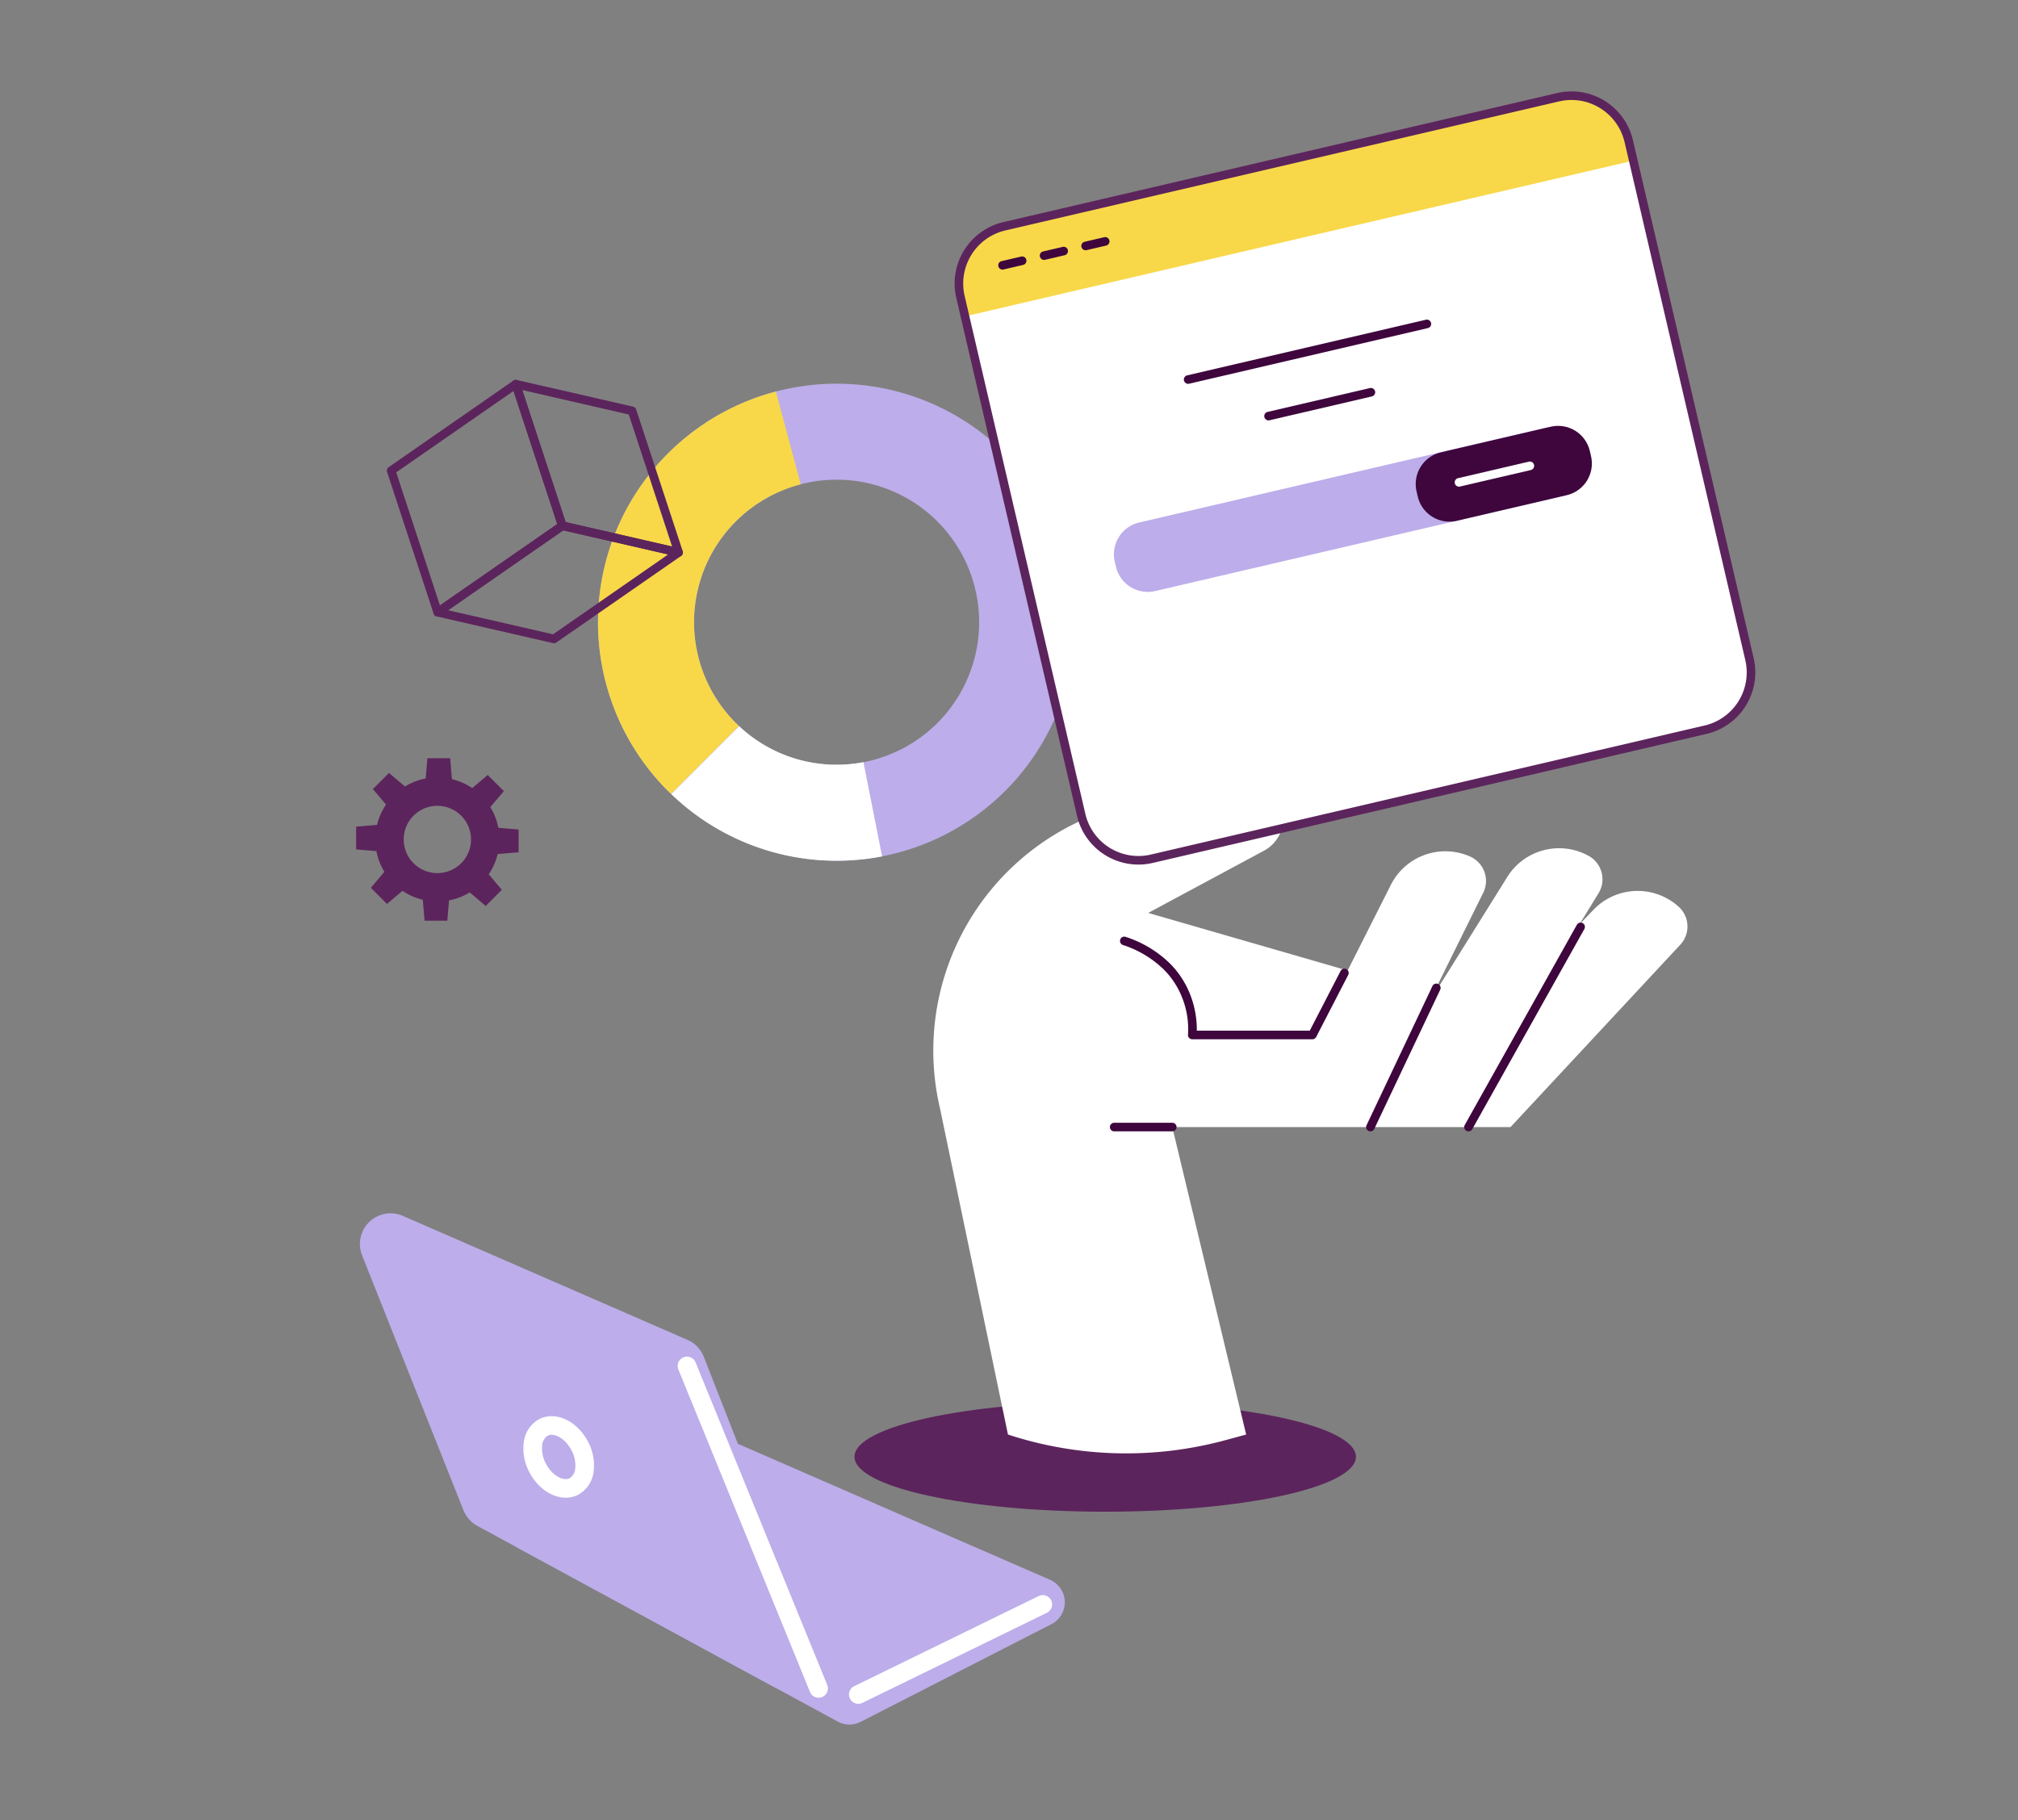
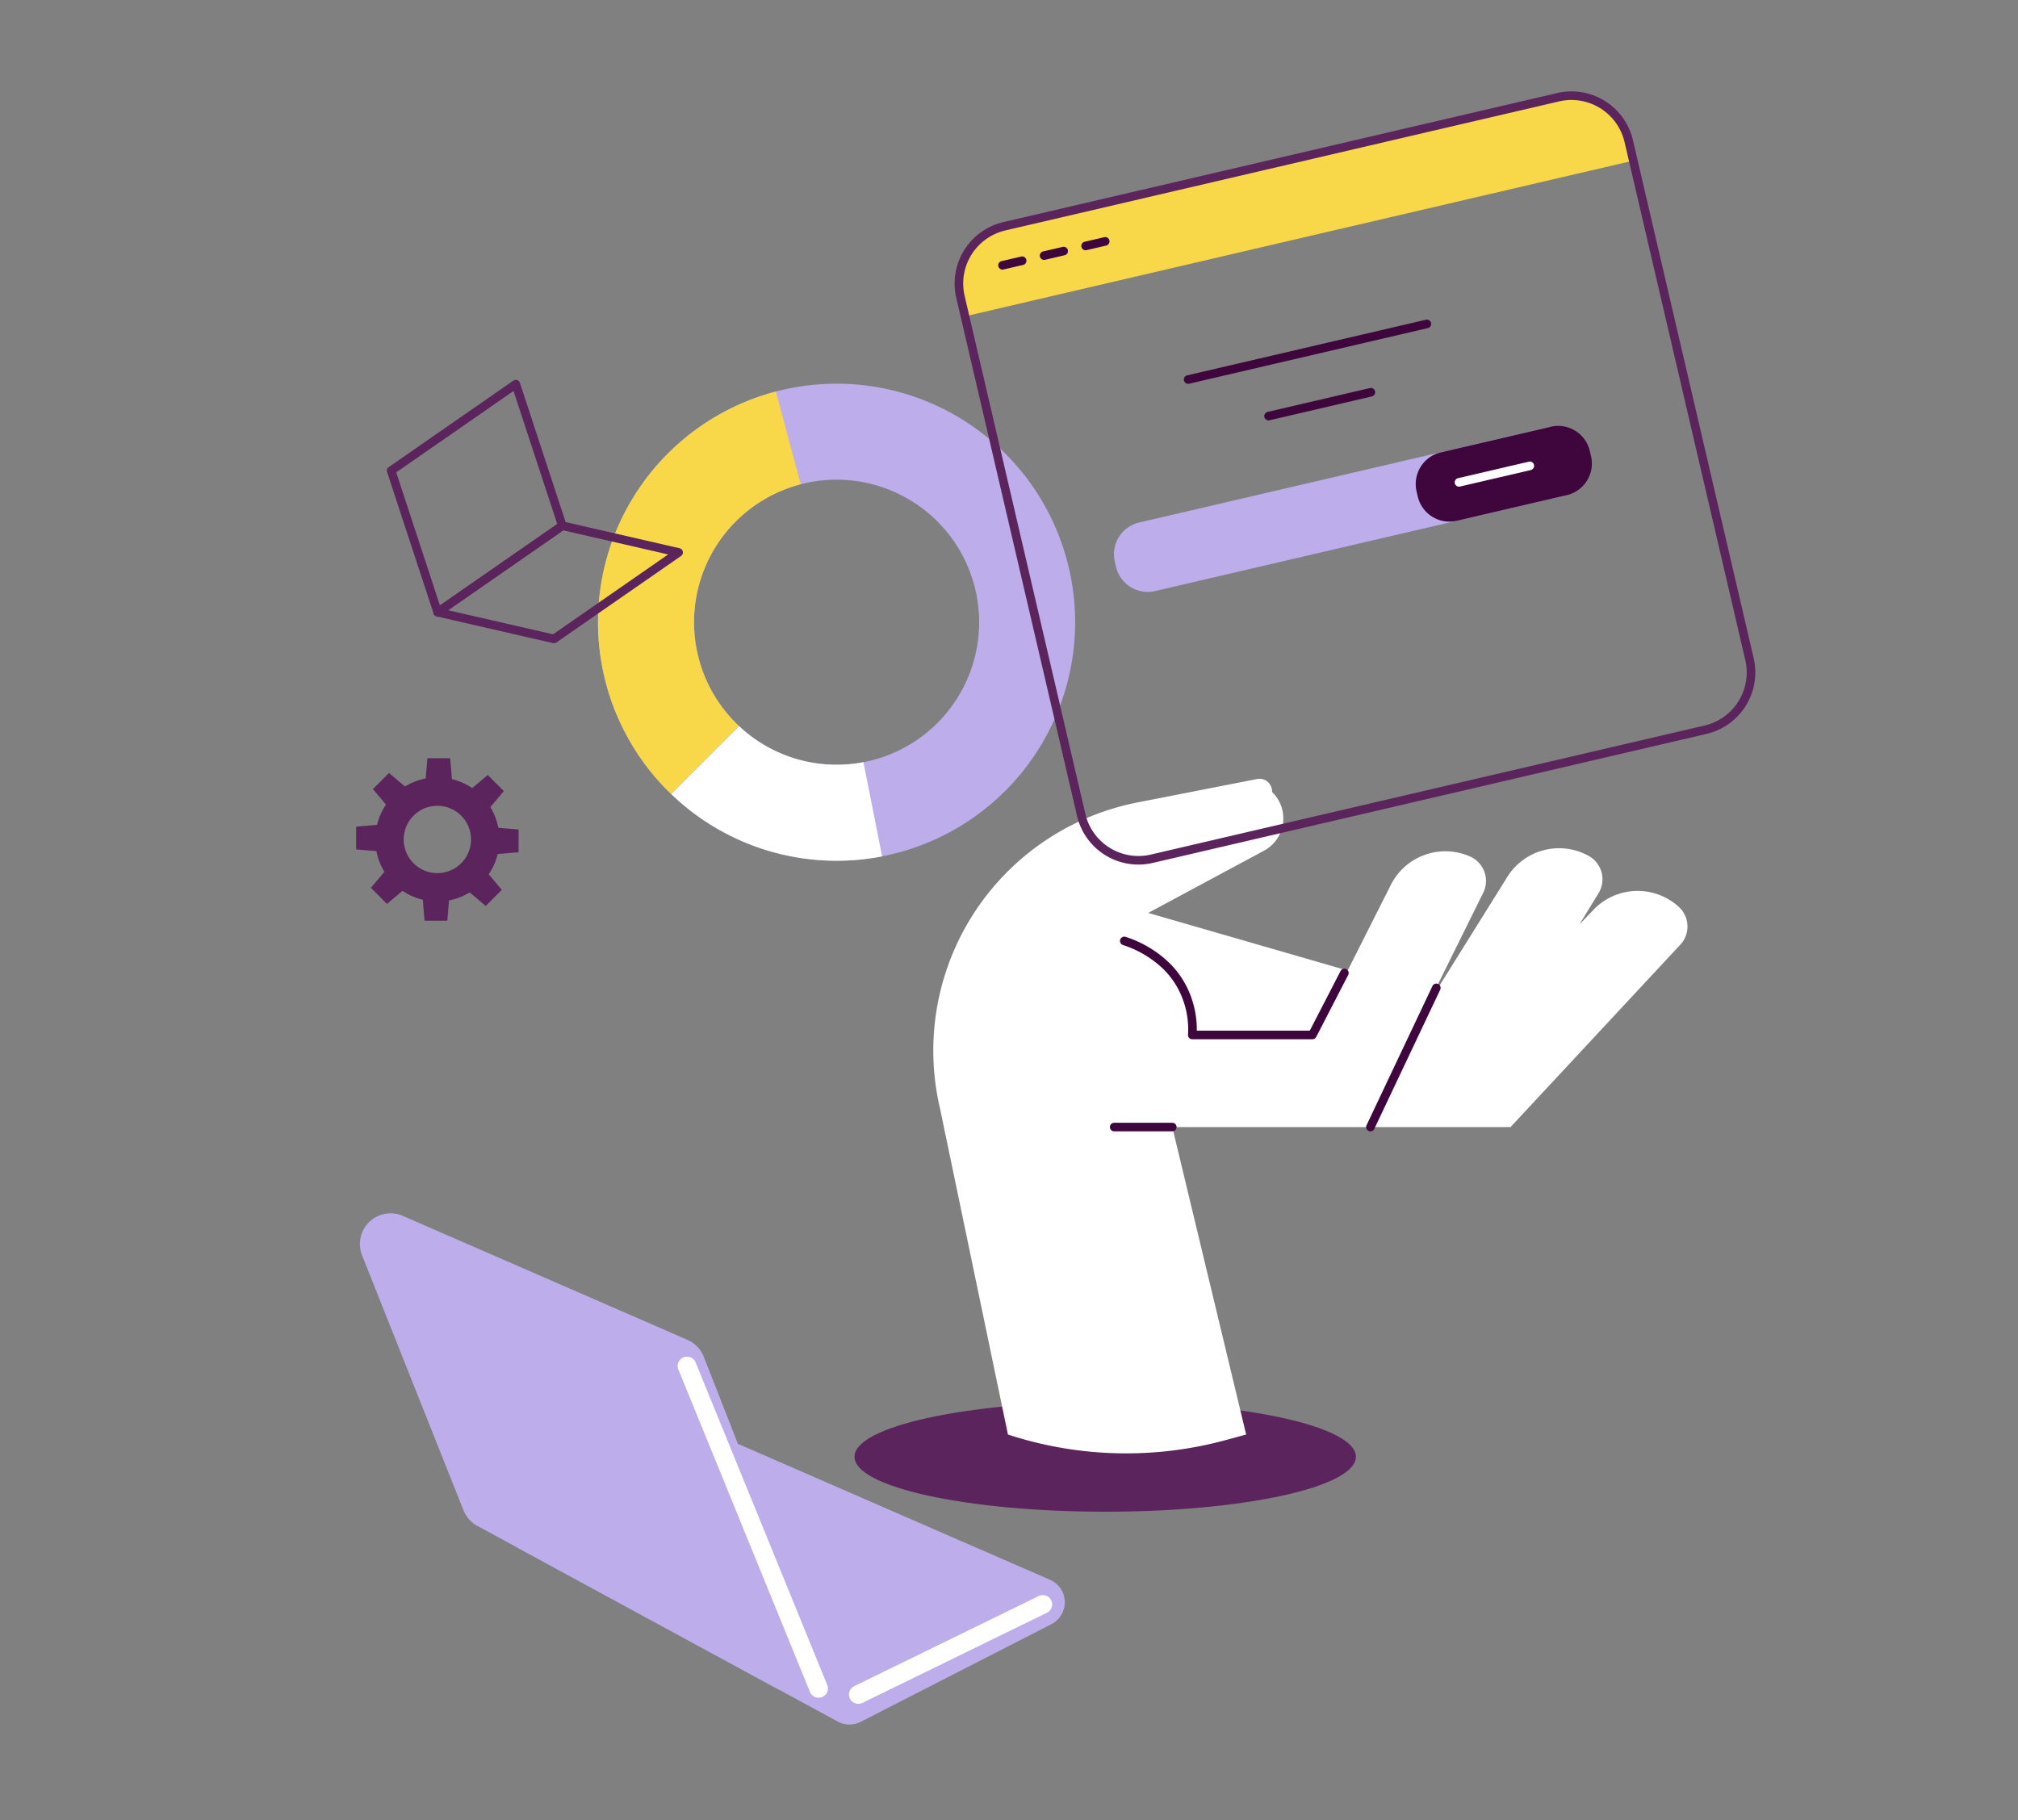
<svg xmlns="http://www.w3.org/2000/svg" width="470" height="424" viewBox="0 0 470 424">
  <rect x="0" y="0" width="470" height="424" fill="#808080" stroke="none" />
  <defs />
  <g id="Img-enjeux-creer-banner">
    <g id="Groupe_8559" transform="translate(82.948 21.058)">
      <path id="Tracé_10014" d="M142.148,247.8a55.56,55.56,0,1,0,0-78.574,55.561,55.561,0,0,0,0,78.574m62.761-62.761a33.2,33.2,0,1,1-46.948,0,33.2,33.2,0,0,1,46.948,0" transform="translate(-69.539 -84.637)" fill="#bdadea" />
      <path id="Tracé_10015" d="M142.148,250.06c.243.243.5.469.743.706L158.7,234.953c-.249-.234-.5-.463-.743-.706a33.194,33.194,0,0,1,15.126-55.6l-5.787-21.6a55.551,55.551,0,0,0-25.152,93.014" transform="translate(-69.539 -86.901)" fill="#f8d849" />
      <path id="Tracé_10016" d="M212.736,359.741l-3.988-20.147a33.157,33.157,0,0,1-28.944-8.382l-15.813,15.813a55.5,55.5,0,0,0,49.1,14.511Z" transform="translate(-90.596 -183.116)" fill="#fff" />
      <path id="Tracé_10017" d="M37.832,369.807V364.5l-4.721-.394a14.379,14.379,0,0,0-1.86-4.822l3.152-3.725L30.648,351.8l-3.613,3.059a14.389,14.389,0,0,0-4.727-2.091L21.9,347.9h-5.31l-.393,4.72a14.37,14.37,0,0,0-4.822,1.862l-3.725-3.153L3.9,355.087,6.956,358.7a14.383,14.383,0,0,0-2.091,4.726L0,363.834v5.309l4.72.393a14.317,14.317,0,0,0,1.861,4.821L3.43,378.083l3.753,3.754L10.8,378.78a14.374,14.374,0,0,0,4.727,2.09l.4,4.865h5.31l.393-4.719a14.386,14.386,0,0,0,4.821-1.862l3.726,3.153,3.754-3.755-3.057-3.614a14.423,14.423,0,0,0,2.09-4.727Zm-18.916,4.852a7.839,7.839,0,1,1,7.838-7.839,7.838,7.838,0,0,1-7.838,7.839" transform="translate(0 -192.34)" fill="#5c245c" />
      <path id="Tracé_10018" d="M354.191,689.209c0,7.068-26.143,12.8-58.393,12.8s-58.393-5.729-58.393-12.8,26.143-12.8,58.393-12.8,58.393,5.729,58.393,12.8" transform="translate(-121.339 -370.939)" fill="#5c245c" />
      <path id="Tracé_10019" d="M474.038,388.523a14.219,14.219,0,0,0-19.928.589l-3.324,3.466,4.573-7.458a6.226,6.226,0,0,0-2.377-8.538,14.22,14.22,0,0,0-19.137,5.176l-17.029,27.3-.2-.058,11.872-23.991a6.226,6.226,0,0,0-3.139-8.288,14.219,14.219,0,0,0-18.59,6.883l-9.928,19.678-46.44-13.422,26.97-14.5a8.532,8.532,0,0,0,1.869-13.67A2.932,2.932,0,0,0,375.6,358.7l-27.675,5.418A58.913,58.913,0,0,0,301.892,435.4l15.826,75.961a88.438,88.438,0,0,0,50.721,1.293l4.757-1.293-17.209-71.621h78.788L474.3,397.271a6.2,6.2,0,0,0-.26-8.748" transform="translate(-165.91 -198.268)" fill="#fff" />
-       <path id="Ligne_161" d="M0,47.62a1,1,0,0,1-.488-.128,1,1,0,0,1-.384-1.361L25.235-.489A1,1,0,0,1,26.6-.873,1,1,0,0,1,26.98.489L.873,47.109A1,1,0,0,1,0,47.62Z" transform="translate(259.074 194.85)" fill="#3e063d" />
      <path id="Ligne_162" d="M0,33.419a1,1,0,0,1-.427-.1A1,1,0,0,1-.9,31.991L14.445-.428A1,1,0,0,1,15.776-.9,1,1,0,0,1,16.252.428L.9,32.846A1,1,0,0,1,0,33.419Z" transform="translate(236.229 209.052)" fill="#3e063d" />
      <path id="Tracé_10020" d="M443.524,465.886H415.552a1,1,0,0,1-.993-1.117,19.856,19.856,0,0,0-1.257-8.3,19.2,19.2,0,0,0-4.4-6.85,24.389,24.389,0,0,0-9.523-5.7,1,1,0,0,1,.647-1.892,26.329,26.329,0,0,1,10.337,6.223,21.187,21.187,0,0,1,4.846,7.6,22.484,22.484,0,0,1,1.4,8.03h26.308l7.18-13.911a1,1,0,0,1,1.777.917l-7.459,14.452A1,1,0,0,1,443.524,465.886Z" transform="translate(-220.813 -244.861)" fill="#3e063d" />
      <path id="Ligne_163" d="M13.52,1H0A1,1,0,0,1-1,0,1,1,0,0,1,0-1H13.52a1,1,0,0,1,1,1A1,1,0,0,1,13.52,1Z" transform="translate(176.556 241.47)" fill="#3e063d" />
-       <path id="Tracé_10021" d="M487.566,150.754,358.608,180.806a13.7,13.7,0,0,1-16.457-10.236L314.039,49.939a13.7,13.7,0,0,1,10.236-16.457L453.233,3.43a13.7,13.7,0,0,1,16.457,10.236L497.8,134.3a13.7,13.7,0,0,1-10.236,16.456" transform="translate(-173.291 -1.836)" fill="#fff" />
      <path id="Tracé_10023" d="M470.661,18.214l-1.055-4.529A13.7,13.7,0,0,0,453.149,3.45L324.191,33.5a13.7,13.7,0,0,0-10.236,16.456l1.055,4.529Z" transform="translate(-173.245 -1.847)" fill="#f8d849" />
      <path id="Tracé_10024" d="M394.82,207.989l-.273-1.173a7.6,7.6,0,0,1,5.674-9.122l94.8-22.092a7.6,7.6,0,0,1,9.121,5.674l.273,1.173a7.6,7.6,0,0,1-5.674,9.122l-94.8,22.092a7.6,7.6,0,0,1-9.121-5.674" transform="translate(-217.856 -97.042)" fill="#bdadea" />
      <path id="Tracé_10025" d="M551.867,191.356l-.273-1.171a7.586,7.586,0,0,1,5.666-9.109l25.579-5.961a7.585,7.585,0,0,1,9.109,5.666l.273,1.171a7.586,7.586,0,0,1-5.666,9.109l-25.579,5.961a7.586,7.586,0,0,1-9.109-5.666" transform="translate(-304.617 -96.771)" fill="#3e063d" />
      <path id="Ligne_164" d="M0,6.554a1,1,0,0,1-.973-.773,1,1,0,0,1,.747-1.2L23.606-.974a1,1,0,0,1,1.2.747,1,1,0,0,1-.747,1.2L.227,6.528A1,1,0,0,1,0,6.554Z" transform="translate(212.506 70.31)" fill="#3e063d" />
      <path id="Ligne_165" d="M0,13.956a1,1,0,0,1-.973-.773,1,1,0,0,1,.747-1.2L55.369-.974a1,1,0,0,1,1.2.747,1,1,0,0,1-.747,1.2L.227,13.93A1,1,0,0,1,0,13.956Z" transform="translate(193.777 54.393)" fill="#3e063d" />
      <path id="Ligne_166" d="M0,4.846a1,1,0,0,1-.973-.773,1,1,0,0,1,.747-1.2l16.5-3.846a1,1,0,0,1,1.2.747,1,1,0,0,1-.747,1.2L.227,4.82A1,1,0,0,1,0,4.846Z" transform="translate(256.861 87.453)" fill="#fff" />
      <path id="Ligne_167" d="M0,2.064A1,1,0,0,1-.974,1.29,1,1,0,0,1-.227.089L4.337-.974a1,1,0,0,1,1.2.747,1,1,0,0,1-.747,1.2L.227,2.037A1,1,0,0,1,0,2.064Z" transform="translate(150.55 39.678)" fill="#3e063d" />
      <path id="Ligne_168" d="M0,2.064A1,1,0,0,1-.974,1.29,1,1,0,0,1-.227.089L4.337-.974a1,1,0,0,1,1.2.747,1,1,0,0,1-.747,1.2L.227,2.037A1,1,0,0,1,0,2.064Z" transform="translate(160.223 37.424)" fill="#3e063d" />
      <path id="Ligne_169" d="M0,2.064A1,1,0,0,1-.974,1.29,1,1,0,0,1-.227.089L4.336-.974a1,1,0,0,1,1.2.747A1,1,0,0,1,4.79.974L.227,2.037A1,1,0,0,1,0,2.064Z" transform="translate(169.896 35.169)" fill="#3e063d" />
      <path id="Tracé_10026" d="M69.506,254.258a1,1,0,0,1-.224-.025L42.2,248.015a1,1,0,0,1-.346-1.8L70.89,226.072a1,1,0,0,1,.794-.153l27.078,6.216a1,1,0,0,1,.346,1.8L70.076,254.079A1,1,0,0,1,69.506,254.258Zm-24.65-7.685L69.3,252.184l26.81-18.606-24.442-5.611Z" transform="translate(-23.438 -125.488)" fill="#5c245c" />
-       <path id="Tracé_10027" d="M83.092,152.2a1,1,0,0,1,.224.025L110.4,158.44a1,1,0,0,1,.726.663l10.83,32.982a1,1,0,0,1-1.174,1.287L93.7,187.156a1,1,0,0,1-.726-.663L82.142,153.51a1,1,0,0,1,.95-1.312Zm26.307,8.065-24.8-5.694,10.1,30.763,24.8,5.693Z" transform="translate(-45.904 -84.774)" fill="#5c245c" />
      <path id="Tracé_10028" d="M47.255,152.2a1,1,0,0,1,.95.688l10.833,32.983a1,1,0,0,1-.38,1.134L29.625,207.15a1,1,0,0,1-1.52-.51L17.272,173.658a1,1,0,0,1,.38-1.134l29.033-20.147A1,1,0,0,1,47.255,152.2Zm9.65,33.586-10.182-31L19.4,173.742l10.182,31Z" transform="translate(-10.067 -84.774)" fill="#5c245c" />
      <path id="Tracé_10029" d="M160.795,769.308l44.44-22.76a5.717,5.717,0,0,0-.323-10.33L132.984,704.88a5.715,5.715,0,0,0-3.913-.239L82.462,718.495a5.717,5.717,0,0,0-1.1,10.5l74.1,40.245a5.718,5.718,0,0,0,5.335.065" transform="translate(-43.297 -389.286)" fill="#bdadea" />
      <path id="Ligne_170" d="M0,23.16a2.169,2.169,0,0,1-1.95-1.217,2.169,2.169,0,0,1,1-2.9L42.017-1.949a2.169,2.169,0,0,1,2.9,1,2.169,2.169,0,0,1-1,2.9L.952,22.94A2.161,2.161,0,0,1,0,23.16Z" transform="translate(116.958 352.661)" fill="#fff" />
      <path id="Tracé_10030" d="M108.731,686.321l-26.7-68.171a7.149,7.149,0,0,0-3.8-3.947L11.944,585.326a7.149,7.149,0,0,0-9.5,9.2l23.613,59.371a7.146,7.146,0,0,0,3.23,3.64L98.663,695.21a7.148,7.148,0,0,0,10.068-8.889" transform="translate(-1.06 -323.162)" fill="#bdadea" />
      <path id="Ligne_171" d="M30.651,77.284a2.17,2.17,0,0,1-2.009-1.35L-2.008.819A2.169,2.169,0,0,1-.819-2.008,2.169,2.169,0,0,1,2.008-.819L32.659,74.295a2.17,2.17,0,0,1-2.007,2.989Z" transform="translate(77.055 297.118)" fill="#fff" />
-       <path id="Tracé_10031" d="M99.555,711.995h0c-3.266,0-6.59-2.332-8.469-5.941a11.641,11.641,0,0,1-1.314-6.906,7.052,7.052,0,0,1,3.567-5.436,6.286,6.286,0,0,1,2.933-.706c3.266,0,6.59,2.332,8.469,5.941a11.641,11.641,0,0,1,1.314,6.906,7.051,7.051,0,0,1-3.567,5.436A6.286,6.286,0,0,1,99.555,711.995Zm-3.283-14.651a1.992,1.992,0,0,0-.93.216,2.877,2.877,0,0,0-1.275,2.195,7.39,7.39,0,0,0,.867,4.3c1.289,2.477,3.3,3.606,4.621,3.606h0a1.993,1.993,0,0,0,.93-.216,2.877,2.877,0,0,0,1.274-2.194,7.39,7.39,0,0,0-.867-4.3C99.6,698.472,97.594,697.344,96.272,697.344Z" transform="translate(-50.74 -384.187)" fill="#fff" />
      <path id="Tracé_10022" d="M355.486,182.167A14.69,14.69,0,0,1,341.178,170.8L313.065,50.166a14.7,14.7,0,0,1,10.983-17.657L453.006,2.456a14.69,14.69,0,0,1,17.657,10.983l28.113,120.632a14.7,14.7,0,0,1-10.983,17.657L358.835,181.78A14.78,14.78,0,0,1,355.486,182.167Zm100.87-178.1a12.774,12.774,0,0,0-2.9.335L324.5,34.456a12.7,12.7,0,0,0-9.489,15.256l28.113,120.632a12.689,12.689,0,0,0,15.256,9.489L487.339,149.78a12.7,12.7,0,0,0,9.489-15.255L468.715,13.893a12.708,12.708,0,0,0-12.36-9.824Z" transform="translate(-173.291 -1.836)" fill="#5c245c" />
    </g>
  </g>
</svg>